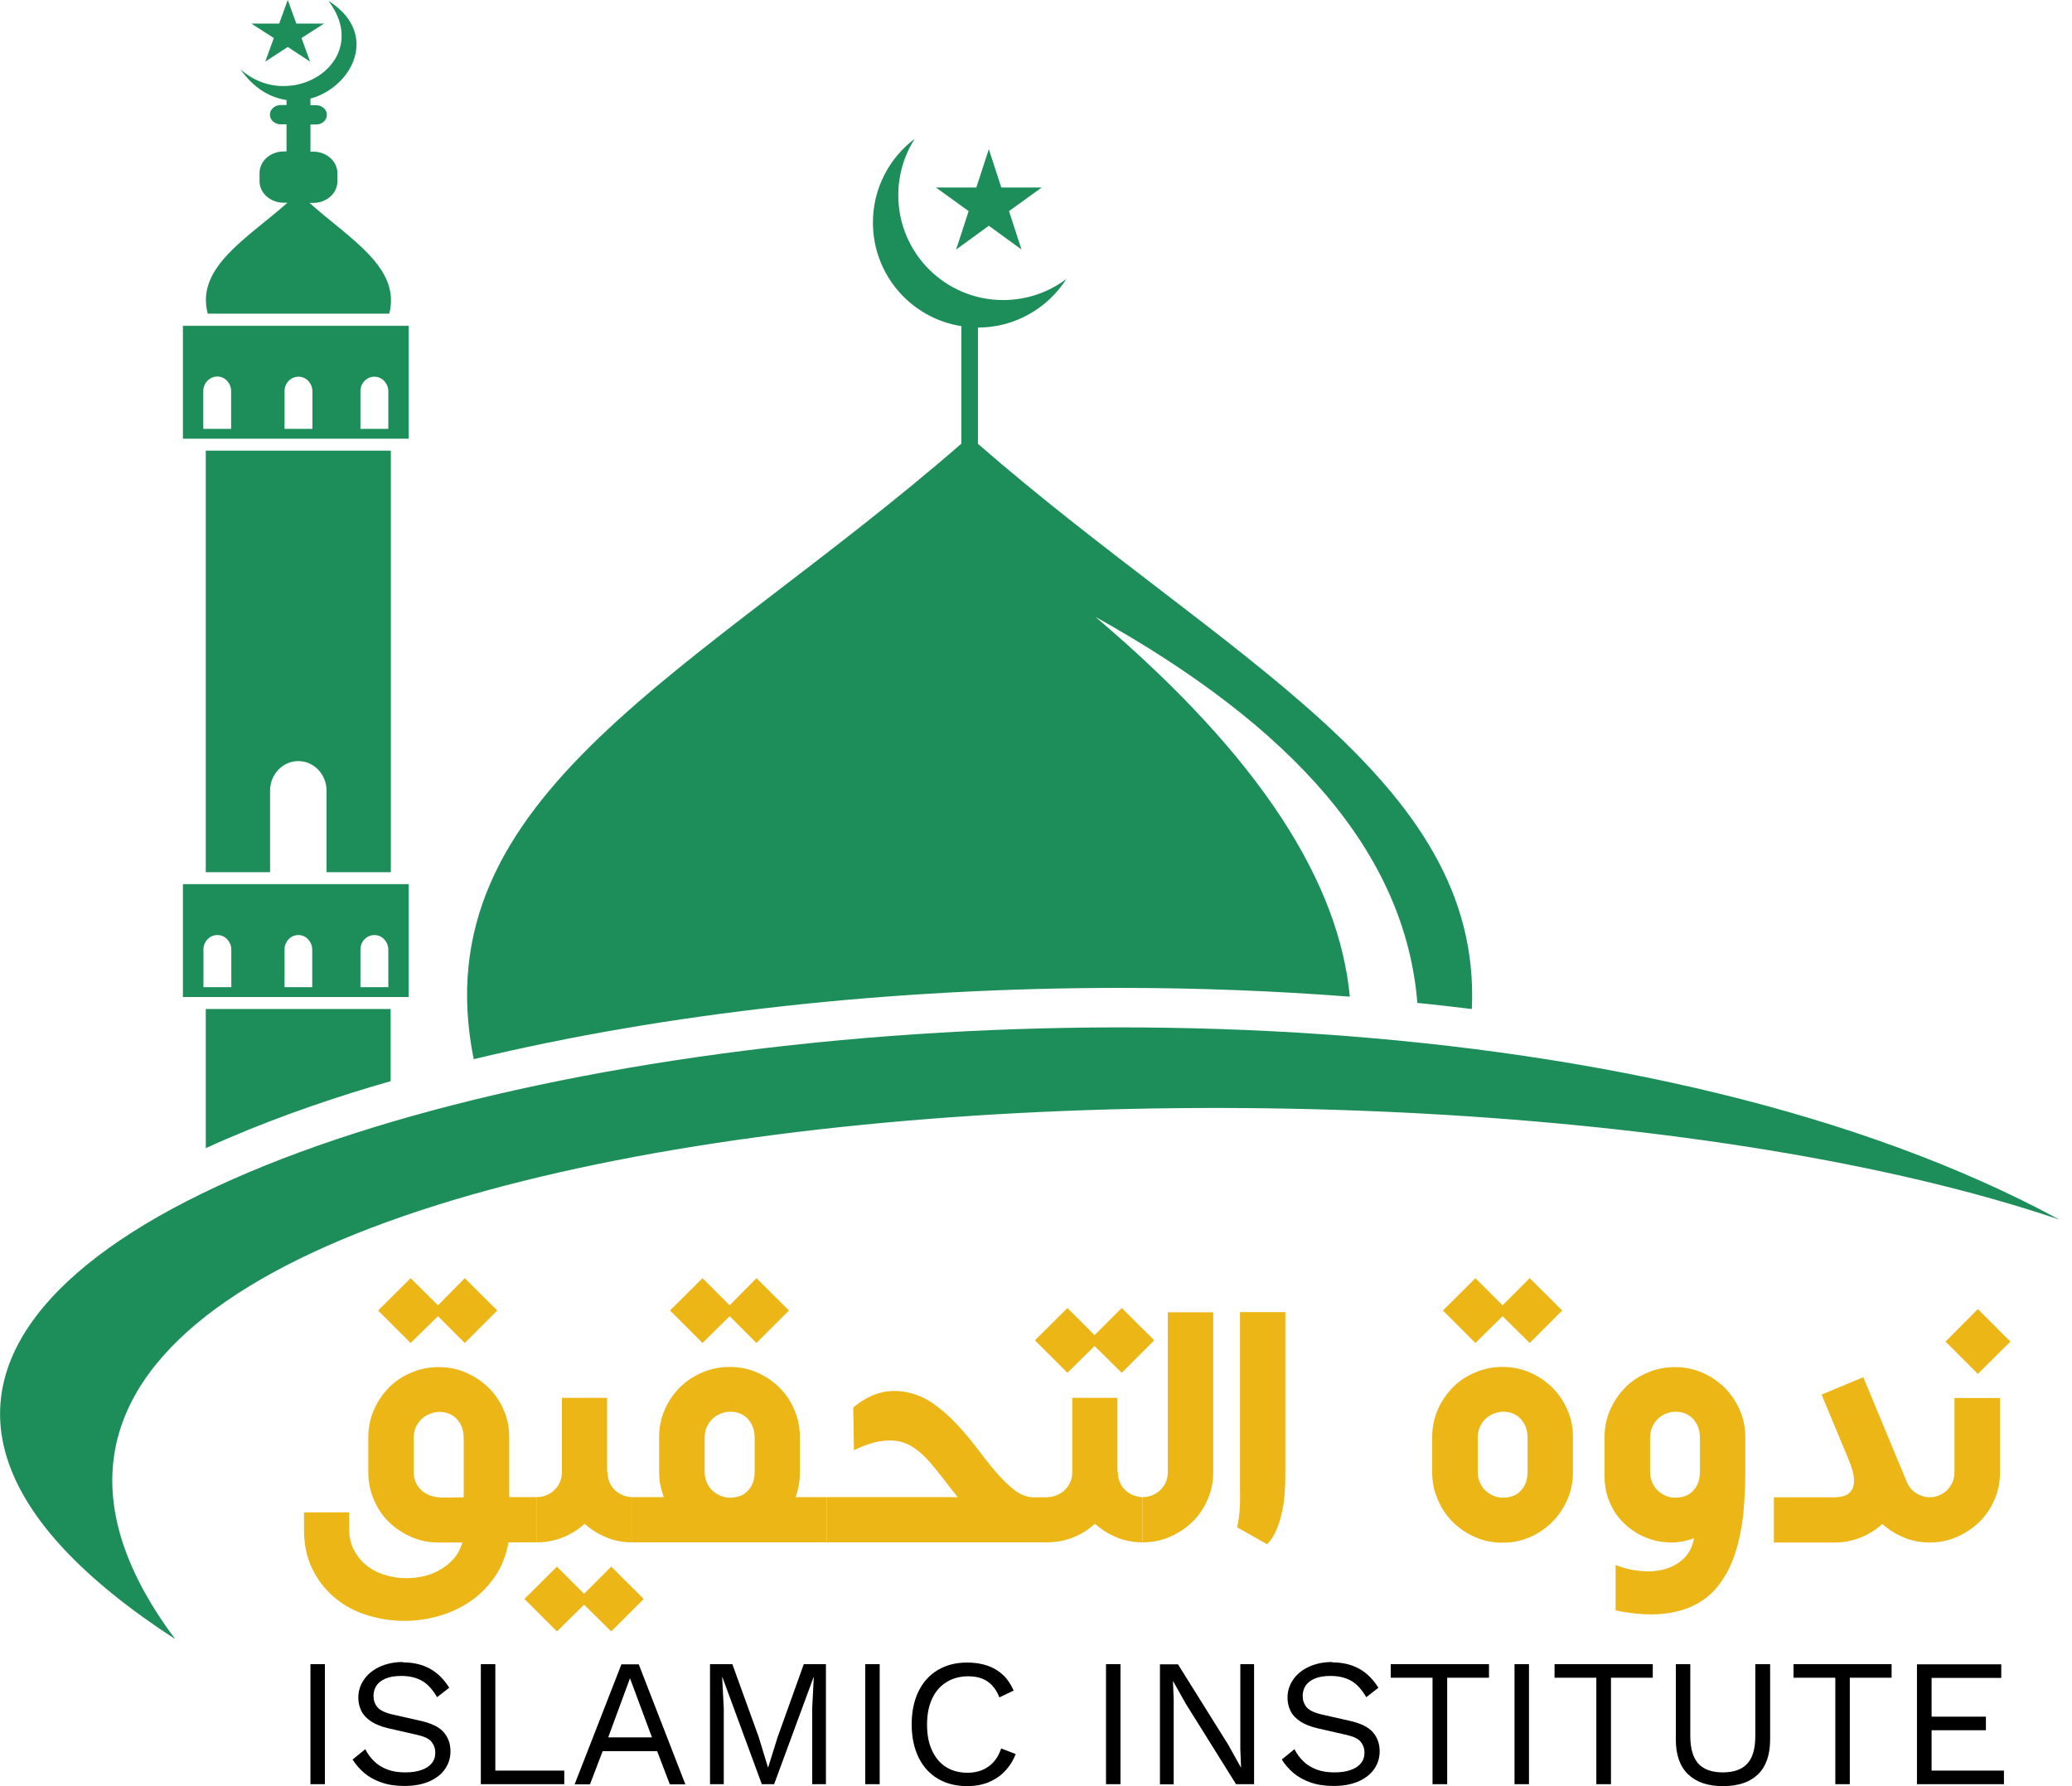
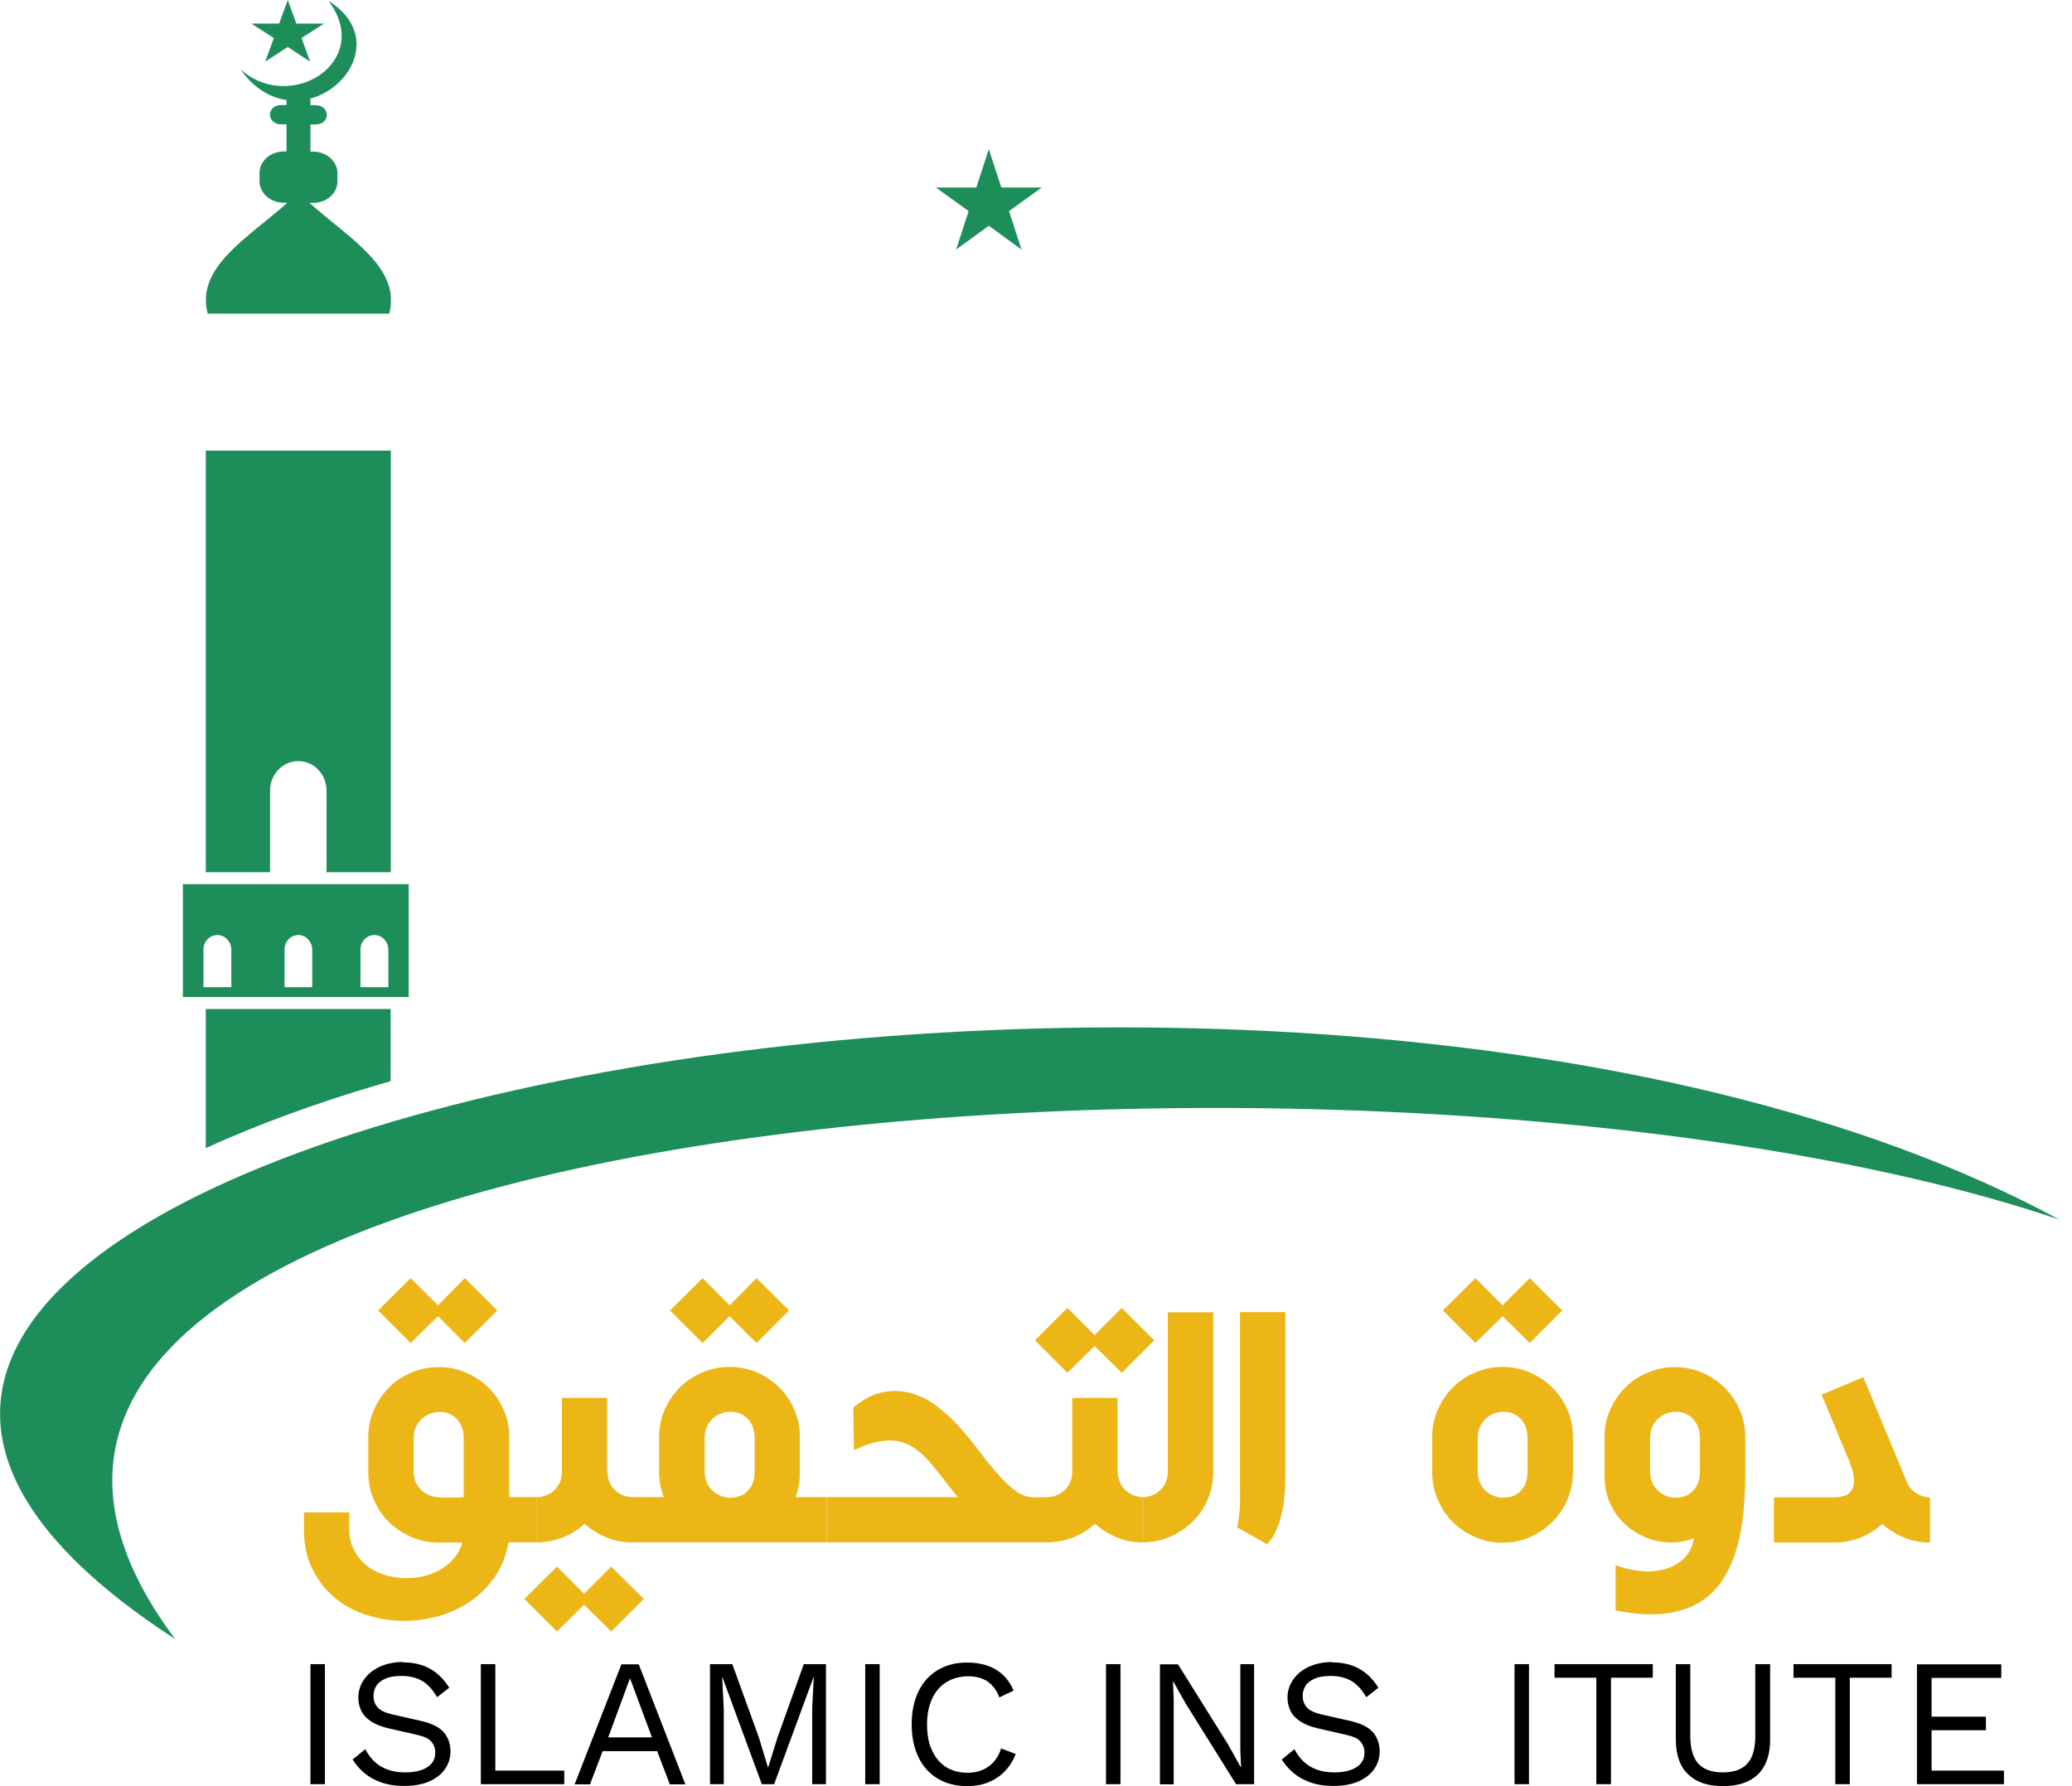
<svg xmlns="http://www.w3.org/2000/svg" width="116" height="100" viewBox="0 0 116 100" fill="none">
  <g clip-path="url(#clip0_1103_8)">
    <path d="M18.19 93.17V99.89H17.38V93.17H18.19Z" fill="black" />
    <path d="M22.55 93.07C23.14 93.07 23.65 93.19 24.08 93.43C24.51 93.67 24.86 94.03 25.15 94.49L24.47 95.02C24.22 94.59 23.94 94.28 23.62 94.1C23.3 93.92 22.92 93.83 22.47 93.83C22.11 93.83 21.81 93.88 21.58 93.98C21.35 94.08 21.17 94.22 21.07 94.38C20.97 94.54 20.91 94.73 20.91 94.95C20.91 95.19 20.98 95.4 21.13 95.58C21.28 95.76 21.58 95.9 22.03 96L23.49 96.33C24.14 96.47 24.59 96.69 24.84 96.98C25.09 97.27 25.22 97.63 25.22 98.05C25.22 98.43 25.11 98.77 24.9 99.06C24.69 99.36 24.39 99.58 24 99.75C23.61 99.91 23.16 99.99 22.63 99.99C22.14 99.99 21.71 99.92 21.34 99.79C20.97 99.66 20.65 99.48 20.39 99.26C20.13 99.04 19.91 98.78 19.74 98.51L20.45 97.93C20.58 98.19 20.75 98.42 20.95 98.61C21.15 98.81 21.4 98.96 21.69 99.07C21.98 99.18 22.31 99.23 22.68 99.23C23.03 99.23 23.33 99.19 23.58 99.1C23.83 99.02 24.03 98.89 24.17 98.72C24.31 98.55 24.37 98.35 24.37 98.11C24.37 97.89 24.3 97.7 24.16 97.52C24.02 97.34 23.75 97.22 23.36 97.13L21.78 96.77C21.37 96.68 21.03 96.54 20.78 96.38C20.53 96.21 20.34 96.02 20.23 95.79C20.12 95.56 20.06 95.32 20.06 95.05C20.06 94.69 20.16 94.36 20.36 94.06C20.56 93.76 20.85 93.51 21.23 93.33C21.61 93.15 22.05 93.05 22.57 93.05L22.55 93.07Z" fill="black" />
    <path d="M27.74 99.13H31.59V99.89H26.92V93.17H27.73V99.13H27.74Z" fill="black" />
    <path d="M38.37 99.9H37.5L36.79 98.04H33.74L33.03 99.9H32.17L34.79 93.18H35.76L38.37 99.9ZM34.04 97.27H36.5L35.27 93.96L34.05 97.27H34.04Z" fill="black" />
    <path d="M46.24 93.17V99.89H45.47V95.66L45.56 93.89H45.55L43.34 99.89H42.65L40.44 93.89H40.43L40.52 95.66V99.89H39.75V93.17H41L42.48 97.26L42.99 98.94H43.01L43.53 97.27L45 93.17H46.25H46.24Z" fill="black" />
    <path d="M49.249 93.17V99.89H48.44V93.17H49.249Z" fill="black" />
    <path d="M56.87 98.18C56.73 98.56 56.52 98.89 56.26 99.16C56 99.44 55.68 99.64 55.33 99.79C54.97 99.93 54.58 100 54.16 100C53.52 100 52.97 99.86 52.5 99.58C52.03 99.3 51.67 98.9 51.42 98.38C51.17 97.86 51.04 97.25 51.04 96.54C51.04 95.83 51.17 95.21 51.42 94.7C51.67 94.18 52.03 93.78 52.5 93.5C52.97 93.22 53.51 93.08 54.14 93.08C54.57 93.08 54.96 93.14 55.3 93.26C55.64 93.38 55.93 93.56 56.17 93.79C56.41 94.02 56.6 94.31 56.75 94.65L55.95 95.03C55.8 94.64 55.58 94.35 55.3 94.15C55.02 93.95 54.65 93.85 54.2 93.85C53.75 93.85 53.34 93.96 53 94.17C52.65 94.38 52.38 94.69 52.19 95.09C52 95.49 51.9 95.98 51.9 96.55C51.9 97.12 51.99 97.6 52.18 98C52.36 98.4 52.62 98.71 52.96 98.93C53.3 99.14 53.7 99.25 54.16 99.25C54.62 99.25 55 99.14 55.33 98.91C55.66 98.68 55.9 98.34 56.05 97.89L56.86 98.2L56.87 98.18Z" fill="black" />
    <path d="M62.73 93.17V99.89H61.92V93.17H62.73Z" fill="black" />
    <path d="M70.209 93.17V99.89H69.199L66.389 95.39L65.68 94.13H65.669L65.709 95.15V99.9H64.939V93.18H65.949L68.749 97.66L69.469 98.95H69.48L69.439 97.92V93.17H70.209Z" fill="black" />
    <path d="M74.57 93.07C75.16 93.07 75.67 93.19 76.1 93.43C76.53 93.67 76.88 94.03 77.17 94.49L76.49 95.02C76.24 94.59 75.96 94.28 75.64 94.1C75.32 93.92 74.94 93.83 74.49 93.83C74.13 93.83 73.83 93.88 73.6 93.98C73.37 94.08 73.19 94.22 73.09 94.38C72.99 94.54 72.93 94.73 72.93 94.95C72.93 95.19 73 95.4 73.15 95.58C73.3 95.76 73.6 95.9 74.05 96L75.51 96.33C76.16 96.47 76.61 96.69 76.86 96.98C77.11 97.27 77.24 97.63 77.24 98.05C77.24 98.43 77.13 98.77 76.92 99.06C76.71 99.36 76.41 99.58 76.02 99.75C75.63 99.91 75.18 99.99 74.65 99.99C74.16 99.99 73.73 99.92 73.36 99.79C72.99 99.66 72.67 99.48 72.41 99.26C72.15 99.04 71.93 98.78 71.76 98.51L72.47 97.93C72.6 98.19 72.77 98.42 72.97 98.61C73.17 98.81 73.42 98.96 73.71 99.07C74 99.18 74.33 99.23 74.7 99.23C75.05 99.23 75.35 99.19 75.6 99.1C75.85 99.02 76.05 98.89 76.19 98.72C76.33 98.55 76.39 98.35 76.39 98.11C76.39 97.89 76.32 97.7 76.18 97.52C76.04 97.34 75.77 97.22 75.38 97.13L73.8 96.77C73.39 96.68 73.05 96.54 72.8 96.38C72.55 96.21 72.36 96.02 72.25 95.79C72.14 95.56 72.08 95.32 72.08 95.05C72.08 94.69 72.18 94.36 72.38 94.06C72.58 93.76 72.87 93.51 73.25 93.33C73.63 93.15 74.07 93.05 74.59 93.05L74.57 93.07Z" fill="black" />
-     <path d="M83.36 93.17V93.93H81.02V99.89H80.2V93.93H77.86V93.17H83.36Z" fill="black" />
    <path d="M85.6 93.17V99.89H84.79V93.17H85.6Z" fill="black" />
    <path d="M92.53 93.17V93.93H90.19V99.89H89.37V93.93H87.03V93.17H92.53Z" fill="black" />
    <path d="M99.1 93.17V97.39C99.1 98.25 98.87 98.9 98.42 99.34C97.96 99.78 97.31 100 96.46 100C95.61 100 94.97 99.78 94.51 99.34C94.05 98.9 93.82 98.25 93.82 97.39V93.17H94.63V97.18C94.63 97.88 94.78 98.4 95.07 98.73C95.37 99.06 95.83 99.23 96.45 99.23C97.07 99.23 97.54 99.06 97.83 98.73C98.13 98.4 98.27 97.88 98.27 97.18V93.17H99.09H99.1Z" fill="black" />
    <path d="M105.9 93.17V93.93H103.56V99.89H102.75V93.93H100.41V93.17H105.91H105.9Z" fill="black" />
    <path d="M107.32 99.9V93.18H112.04V93.94H108.14V96.11H111.18V96.87H108.14V99.13H112.19V99.89H107.32V99.9Z" fill="black" />
    <path d="M28.47 86.35C28.329 87.11 28.059 87.78 27.66 88.34C27.259 88.9 26.779 89.37 26.22 89.73C25.66 90.09 25.04 90.36 24.36 90.53C23.689 90.7 23.009 90.77 22.329 90.74C21.649 90.71 20.989 90.58 20.349 90.36C19.709 90.14 19.149 89.81 18.66 89.38C18.169 88.95 17.77 88.43 17.47 87.81C17.169 87.19 17.02 86.46 17.02 85.64V84.67H19.549V85.6C19.549 86.03 19.63 86.4 19.79 86.73C19.95 87.05 20.16 87.33 20.419 87.56C20.68 87.79 20.989 87.97 21.329 88.1C21.68 88.23 22.029 88.31 22.399 88.34C22.77 88.37 23.14 88.36 23.509 88.29C23.88 88.23 24.23 88.11 24.54 87.94C24.86 87.77 25.14 87.56 25.369 87.3C25.61 87.04 25.779 86.72 25.88 86.36H24.559C24.02 86.36 23.509 86.26 23.029 86.05C22.549 85.84 22.13 85.56 21.77 85.21C21.41 84.86 21.13 84.44 20.93 83.96C20.72 83.48 20.619 82.98 20.619 82.43V80.47C20.619 79.93 20.72 79.42 20.93 78.94C21.14 78.46 21.419 78.05 21.77 77.69C22.119 77.33 22.549 77.05 23.029 76.85C23.509 76.64 24.02 76.54 24.559 76.54C25.099 76.54 25.61 76.64 26.09 76.85C26.57 77.06 26.989 77.34 27.349 77.69C27.709 78.04 27.989 78.46 28.2 78.94C28.41 79.42 28.509 79.92 28.509 80.47V83.82H30.059V86.35H28.459H28.47ZM22.989 71.56L24.52 73.08L26.02 71.56L27.84 73.37L26.02 75.19L24.52 73.69L22.989 75.19L21.169 73.37L22.989 71.56ZM23.16 80.52V82.39C23.16 82.62 23.2 82.82 23.279 83C23.36 83.17 23.47 83.32 23.599 83.44C23.73 83.56 23.88 83.65 24.049 83.72C24.22 83.78 24.39 83.82 24.559 83.83C24.79 83.84 25.029 83.85 25.259 83.84C25.5 83.84 25.73 83.83 25.959 83.83V80.53C25.959 80.27 25.919 80.05 25.84 79.86C25.759 79.67 25.649 79.52 25.52 79.39C25.39 79.27 25.23 79.18 25.07 79.12C24.899 79.07 24.73 79.04 24.559 79.05C24.39 79.05 24.22 79.1 24.049 79.16C23.88 79.23 23.73 79.33 23.599 79.45C23.47 79.58 23.36 79.73 23.279 79.9C23.2 80.08 23.16 80.28 23.16 80.51V80.52Z" fill="#ECB617" />
    <path d="M31.179 87.71L32.699 89.23L34.219 87.71L36.039 89.52L34.219 91.34L32.699 89.84L31.179 91.34L29.359 89.52L31.179 87.71ZM34.009 82.39C34.009 82.62 34.049 82.82 34.129 83C34.209 83.18 34.309 83.32 34.439 83.44C34.569 83.56 34.719 83.65 34.889 83.72C35.059 83.78 35.229 83.82 35.399 83.82V86.35C34.879 86.35 34.389 86.26 33.939 86.07C33.489 85.88 33.079 85.63 32.729 85.31C32.379 85.63 31.969 85.89 31.519 86.07C31.069 86.25 30.579 86.35 30.059 86.35V83.82C30.229 83.82 30.399 83.79 30.569 83.72C30.739 83.66 30.889 83.56 31.019 83.44C31.149 83.32 31.259 83.17 31.339 83C31.419 82.82 31.459 82.62 31.459 82.39V78.26H33.989V82.39H34.009Z" fill="#ECB617" />
    <path d="M46.29 86.35H35.39V83.82H37.16C37.08 83.6 37.02 83.38 36.97 83.15C36.92 82.92 36.9 82.68 36.9 82.42V80.46C36.9 79.92 37 79.41 37.21 78.93C37.42 78.45 37.7 78.04 38.06 77.68C38.42 77.32 38.84 77.04 39.32 76.84C39.8 76.63 40.31 76.53 40.85 76.53C41.39 76.53 41.9 76.63 42.38 76.84C42.86 77.05 43.27 77.33 43.63 77.68C43.99 78.04 44.27 78.45 44.47 78.93C44.68 79.41 44.78 79.91 44.78 80.46V82.42C44.78 82.93 44.7 83.39 44.54 83.82H46.28V86.35H46.29ZM39.33 71.56L40.85 73.08L42.35 71.56L44.17 73.37L42.35 75.19L40.85 73.69L39.33 75.19L37.51 73.37L39.33 71.56ZM39.45 82.39C39.45 82.62 39.49 82.82 39.57 83C39.65 83.18 39.75 83.33 39.88 83.45C40.01 83.57 40.16 83.67 40.33 83.74C40.5 83.81 40.67 83.85 40.85 83.85C41.02 83.85 41.19 83.83 41.36 83.78C41.53 83.73 41.68 83.64 41.81 83.52C41.94 83.4 42.05 83.25 42.13 83.06C42.21 82.87 42.25 82.65 42.25 82.39V80.52C42.25 80.26 42.21 80.04 42.13 79.85C42.05 79.66 41.94 79.51 41.81 79.38C41.68 79.26 41.52 79.17 41.36 79.11C41.19 79.06 41.02 79.03 40.85 79.04C40.67 79.04 40.49 79.09 40.33 79.15C40.16 79.22 40.01 79.32 39.88 79.44C39.75 79.57 39.65 79.72 39.57 79.89C39.49 80.07 39.45 80.27 39.45 80.5V82.37V82.39Z" fill="#ECB617" />
    <path d="M58.639 86.349H46.279V83.819H53.619C53.319 83.449 53.039 83.099 52.779 82.749C52.519 82.409 52.259 82.099 52.009 81.809C51.759 81.529 51.499 81.289 51.229 81.099C50.959 80.909 50.669 80.769 50.339 80.699C50.009 80.629 49.639 80.629 49.229 80.699C48.819 80.769 48.349 80.929 47.809 81.189L47.769 78.799C48.269 78.389 48.759 78.119 49.239 77.989C49.719 77.859 50.199 77.839 50.679 77.929C51.239 78.029 51.759 78.249 52.229 78.569C52.699 78.899 53.139 79.279 53.549 79.719C53.959 80.159 54.349 80.619 54.709 81.099C55.069 81.579 55.419 82.029 55.769 82.429C56.119 82.829 56.459 83.169 56.799 83.429C57.139 83.689 57.489 83.829 57.859 83.829H58.649V86.359L58.639 86.349Z" fill="#ECB617" />
    <path d="M59.76 73.23L61.279 74.749L62.8 73.23L64.62 75.04L62.8 76.859L61.279 75.359L59.76 76.859L57.94 75.04L59.76 73.23ZM62.58 82.389C62.58 82.62 62.62 82.82 62.7 82.999C62.779 83.18 62.88 83.32 63.01 83.439C63.139 83.559 63.289 83.65 63.459 83.719C63.63 83.779 63.8 83.82 63.969 83.82V86.35C63.45 86.35 62.959 86.26 62.51 86.07C62.059 85.879 61.65 85.629 61.3 85.309C60.95 85.629 60.539 85.889 60.09 86.07C59.639 86.249 59.15 86.35 58.63 86.35V83.82C58.8 83.82 58.969 83.79 59.139 83.719C59.309 83.659 59.459 83.559 59.59 83.439C59.719 83.32 59.83 83.169 59.91 82.999C59.989 82.82 60.029 82.62 60.029 82.389V78.26H62.559V82.389H62.58Z" fill="#ECB617" />
    <path d="M67.92 73.47V82.42C67.92 82.96 67.82 83.47 67.61 83.95C67.4 84.43 67.12 84.85 66.76 85.2C66.4 85.55 65.98 85.83 65.5 86.04C65.02 86.25 64.51 86.35 63.97 86.35V83.82C64.15 83.82 64.33 83.79 64.49 83.72C64.66 83.66 64.81 83.56 64.94 83.44C65.07 83.32 65.18 83.17 65.26 83C65.34 82.82 65.38 82.62 65.38 82.39V73.47H67.92Z" fill="#ECB617" />
    <path d="M71.96 73.47V82.34C71.96 82.7 71.96 83.07 71.93 83.45C71.91 83.83 71.87 84.2 71.79 84.56C71.72 84.92 71.62 85.27 71.48 85.6C71.35 85.93 71.17 86.22 70.94 86.46L69.26 85.51C69.32 85.24 69.37 84.92 69.4 84.56C69.43 84.2 69.43 83.79 69.42 83.31V73.46H71.95L71.96 73.47Z" fill="#ECB617" />
    <path d="M88.06 82.42C88.06 82.96 87.96 83.47 87.75 83.95C87.54 84.43 87.26 84.85 86.9 85.21C86.54 85.57 86.13 85.85 85.65 86.06C85.17 86.27 84.67 86.37 84.12 86.37C83.57 86.37 83.07 86.27 82.59 86.06C82.11 85.85 81.69 85.57 81.33 85.21C80.97 84.85 80.69 84.43 80.49 83.95C80.28 83.47 80.18 82.96 80.18 82.42V80.46C80.18 79.92 80.28 79.41 80.49 78.93C80.7 78.45 80.98 78.04 81.33 77.68C81.68 77.32 82.11 77.04 82.59 76.84C83.07 76.63 83.58 76.53 84.12 76.53C84.66 76.53 85.17 76.63 85.65 76.84C86.13 77.05 86.54 77.33 86.9 77.68C87.26 78.04 87.54 78.45 87.75 78.93C87.96 79.41 88.06 79.91 88.06 80.46V82.42ZM82.6 71.56L84.12 73.08L85.64 71.56L87.46 73.37L85.64 75.19L84.12 73.69L82.6 75.19L80.78 73.37L82.6 71.56ZM82.73 80.52V82.39C82.73 82.62 82.77 82.82 82.85 83C82.93 83.18 83.03 83.33 83.16 83.45C83.29 83.57 83.44 83.67 83.61 83.74C83.78 83.81 83.95 83.85 84.12 83.85C84.29 83.85 84.46 83.83 84.63 83.78C84.8 83.73 84.95 83.64 85.08 83.52C85.21 83.4 85.32 83.25 85.4 83.06C85.48 82.87 85.52 82.65 85.52 82.39V80.52C85.52 80.26 85.48 80.04 85.4 79.85C85.32 79.66 85.21 79.51 85.08 79.38C84.95 79.26 84.79 79.17 84.63 79.11C84.46 79.06 84.29 79.03 84.12 79.04C83.95 79.04 83.78 79.09 83.61 79.15C83.44 79.22 83.29 79.32 83.16 79.44C83.03 79.57 82.93 79.72 82.85 79.89C82.77 80.07 82.73 80.27 82.73 80.5V80.52Z" fill="#ECB617" />
    <path d="M90.449 87.62C90.869 87.79 91.309 87.9 91.789 87.95C92.259 88 92.709 87.98 93.129 87.87C93.549 87.77 93.919 87.57 94.229 87.29C94.539 87.01 94.749 86.62 94.839 86.12C94.439 86.27 94.029 86.35 93.629 86.36C93.229 86.36 92.839 86.31 92.469 86.2C92.099 86.08 91.749 85.92 91.429 85.7C91.109 85.48 90.829 85.22 90.589 84.92C90.349 84.62 90.169 84.27 90.029 83.89C89.899 83.51 89.829 83.1 89.829 82.68V80.47C89.829 79.93 89.929 79.42 90.139 78.94C90.349 78.46 90.629 78.05 90.979 77.69C91.329 77.33 91.759 77.05 92.239 76.85C92.719 76.64 93.229 76.54 93.769 76.54C94.309 76.54 94.819 76.64 95.299 76.85C95.779 77.06 96.189 77.34 96.549 77.69C96.909 78.05 97.189 78.46 97.399 78.94C97.609 79.42 97.709 79.92 97.709 80.47V82.46C97.709 83.24 97.669 84 97.599 84.74C97.519 85.48 97.389 86.17 97.189 86.81C96.999 87.45 96.729 88.02 96.379 88.53C96.039 89.04 95.599 89.45 95.059 89.76C94.519 90.07 93.869 90.27 93.119 90.35C92.359 90.43 91.469 90.37 90.449 90.16V87.63V87.62ZM92.379 80.52V82.39C92.379 82.62 92.419 82.82 92.499 83C92.579 83.18 92.679 83.33 92.809 83.45C92.939 83.57 93.089 83.67 93.249 83.74C93.419 83.81 93.589 83.85 93.769 83.85C93.939 83.85 94.109 83.83 94.279 83.78C94.449 83.73 94.599 83.64 94.729 83.52C94.859 83.4 94.969 83.25 95.049 83.06C95.129 82.87 95.169 82.65 95.169 82.39V80.52C95.169 80.26 95.129 80.04 95.049 79.85C94.969 79.66 94.859 79.51 94.729 79.38C94.599 79.26 94.439 79.17 94.279 79.11C94.109 79.06 93.939 79.03 93.769 79.04C93.589 79.04 93.419 79.09 93.249 79.15C93.079 79.22 92.939 79.32 92.809 79.44C92.679 79.57 92.579 79.72 92.499 79.89C92.419 80.07 92.379 80.27 92.379 80.5V80.52Z" fill="#ECB617" />
    <path d="M104.31 77.09L106.76 82.99C106.88 83.26 107.05 83.46 107.29 83.61C107.53 83.75 107.78 83.83 108.05 83.83V86.36C107.53 86.36 107.04 86.27 106.59 86.08C106.14 85.89 105.73 85.64 105.38 85.32C105.03 85.64 104.62 85.9 104.17 86.08C103.72 86.26 103.23 86.36 102.72 86.36H99.31V83.83H102.68C102.91 83.83 103.11 83.8 103.29 83.73C103.47 83.67 103.6 83.55 103.69 83.39C103.78 83.23 103.81 83.02 103.79 82.76C103.77 82.5 103.68 82.17 103.52 81.78L101.98 78.08L104.33 77.1L104.31 77.09Z" fill="#ECB617" />
-     <path d="M111.97 78.26V82.43C111.97 82.97 111.87 83.48 111.66 83.96C111.45 84.44 111.17 84.86 110.81 85.21C110.45 85.56 110.03 85.84 109.55 86.05C109.07 86.26 108.56 86.36 108.02 86.36V83.83C108.19 83.83 108.36 83.8 108.53 83.73C108.7 83.67 108.85 83.57 108.98 83.45C109.11 83.33 109.22 83.18 109.3 83.01C109.38 82.83 109.42 82.63 109.42 82.4V78.27H111.95L111.97 78.26ZM110.73 73.29L112.55 75.11L110.73 76.92L108.92 75.11L110.73 73.29Z" fill="#ECB617" />
    <path d="M9.81 91.77C-31.97 64.65 70.52 44.03 115.29 68.28C77.61 55.51 -12.58 61.82 9.81 91.77Z" fill="#1D8E5A" />
-     <path d="M82.38 56.489C81.38 56.37 80.37 56.249 79.35 56.15C78.67 47.76 72.42 40.719 61.33 34.539C70.69 42.48 74.97 49.48 75.57 55.8C71.4 55.48 67.11 55.309 62.71 55.309C49.89 55.309 37.28 56.709 26.52 59.3C23.54 44.45 39.04 37.709 53.82 24.84V18.259C51.01 17.82 48.87 15.389 48.87 12.46C48.87 10.54 49.79 8.84 51.21 7.77C50.63 8.68 50.29 9.77 50.29 10.93C50.29 14.169 52.92 16.799 56.16 16.799C57.49 16.799 58.71 16.36 59.7 15.62C58.66 17.25 56.83 18.34 54.75 18.34V24.849C68.56 36.87 83 43.55 82.4 56.489H82.38Z" fill="#1D8E5A" />
    <path d="M55.359 8.35L56.059 10.5H58.319L56.489 11.82L57.189 13.97L55.359 12.64L53.529 13.97L54.229 11.82L52.399 10.5H54.659L55.359 8.35Z" fill="#1D8E5A" />
    <path d="M11.521 25.23V48.831H15.12V44.261C15.12 43.35 15.831 42.611 16.701 42.611C17.57 42.611 18.28 43.35 18.28 44.261V48.831H21.881V25.23H11.53H11.521ZM11.521 56.49V64.281C14.601 62.87 17.84 61.73 20.84 60.831C21.18 60.73 21.52 60.63 21.87 60.531V56.49H11.521Z" fill="#1D8E5A" />
-     <path d="M10.24 18.24V24.56H22.88V18.24H10.24ZM12.94 24.01H11.38V21.9C11.38 21.73 11.43 21.57 11.52 21.43C11.67 21.22 11.9 21.08 12.16 21.08C12.38 21.08 12.57 21.17 12.71 21.32C12.85 21.47 12.94 21.67 12.94 21.9V24.01ZM17.48 24.01H15.93V21.9C15.93 21.45 16.28 21.09 16.71 21.09C16.93 21.09 17.12 21.18 17.26 21.33C17.4 21.48 17.49 21.68 17.49 21.91V24.02L17.48 24.01ZM21.74 24.01H20.18V21.9C20.18 21.45 20.53 21.09 20.96 21.09C21.17 21.09 21.37 21.18 21.51 21.33C21.65 21.48 21.74 21.68 21.74 21.91V24.02V24.01Z" fill="#1D8E5A" />
    <path d="M10.24 49.5V55.82H22.88V49.5H10.24ZM12.95 55.27H11.39V53.16C11.39 52.71 11.74 52.35 12.17 52.35C12.39 52.35 12.58 52.44 12.72 52.59C12.86 52.74 12.95 52.94 12.95 53.17V55.28V55.27ZM17.48 55.27H15.93V53.16C15.93 52.71 16.28 52.35 16.7 52.35C16.92 52.35 17.11 52.44 17.25 52.59C17.39 52.74 17.48 52.94 17.48 53.17V55.28V55.27ZM21.74 55.27H20.18V53.16C20.18 52.71 20.53 52.35 20.96 52.35C21.18 52.35 21.37 52.44 21.51 52.59C21.65 52.74 21.74 52.94 21.74 53.17V55.28V55.27Z" fill="#1D8E5A" />
    <path d="M21.77 17.56H11.63C10.94 14.96 13.87 13.33 16.09 11.35H15.88C15.14 11.35 14.53 10.81 14.53 10.15V9.68C14.53 9.02 15.14 8.48 15.88 8.48H16.04V6.96H15.72C15.38 6.96 15.11 6.72 15.11 6.42C15.11 6.12 15.38 5.88 15.72 5.88H16.04V5.6C15.14 5.47 14.22 4.96 13.46 3.88C14.26 4.59 15.2 4.87 16.09 4.81L16.41 4.78C18.51 4.47 20.13 2.35 18.39 0.05C19.51 0.75 19.96 1.64 19.96 2.49C19.96 3.84 18.82 5.13 17.38 5.52V5.89H17.7C18.03 5.89 18.3 6.13 18.3 6.43C18.3 6.73 18.03 6.97 17.7 6.97H17.38V8.49H17.54C18.28 8.49 18.89 9.03 18.89 9.69V10.16C18.89 10.82 18.28 11.36 17.54 11.36H17.33C19.54 13.35 22.47 14.97 21.79 17.57L21.77 17.56Z" fill="#1D8E5A" />
    <path d="M14.85 3.45L16.11 2.63L17.36 3.45L16.88 2.13L18.14 1.32H16.59L16.11 0L15.63 1.32H14.07L15.33 2.13L14.85 3.45Z" fill="#1D8E5A" />
  </g>
  <defs>
    <clipPath id="clip0_1103_8">
      <rect width="115.29" height="100" fill="white" />
    </clipPath>
  </defs>
</svg>